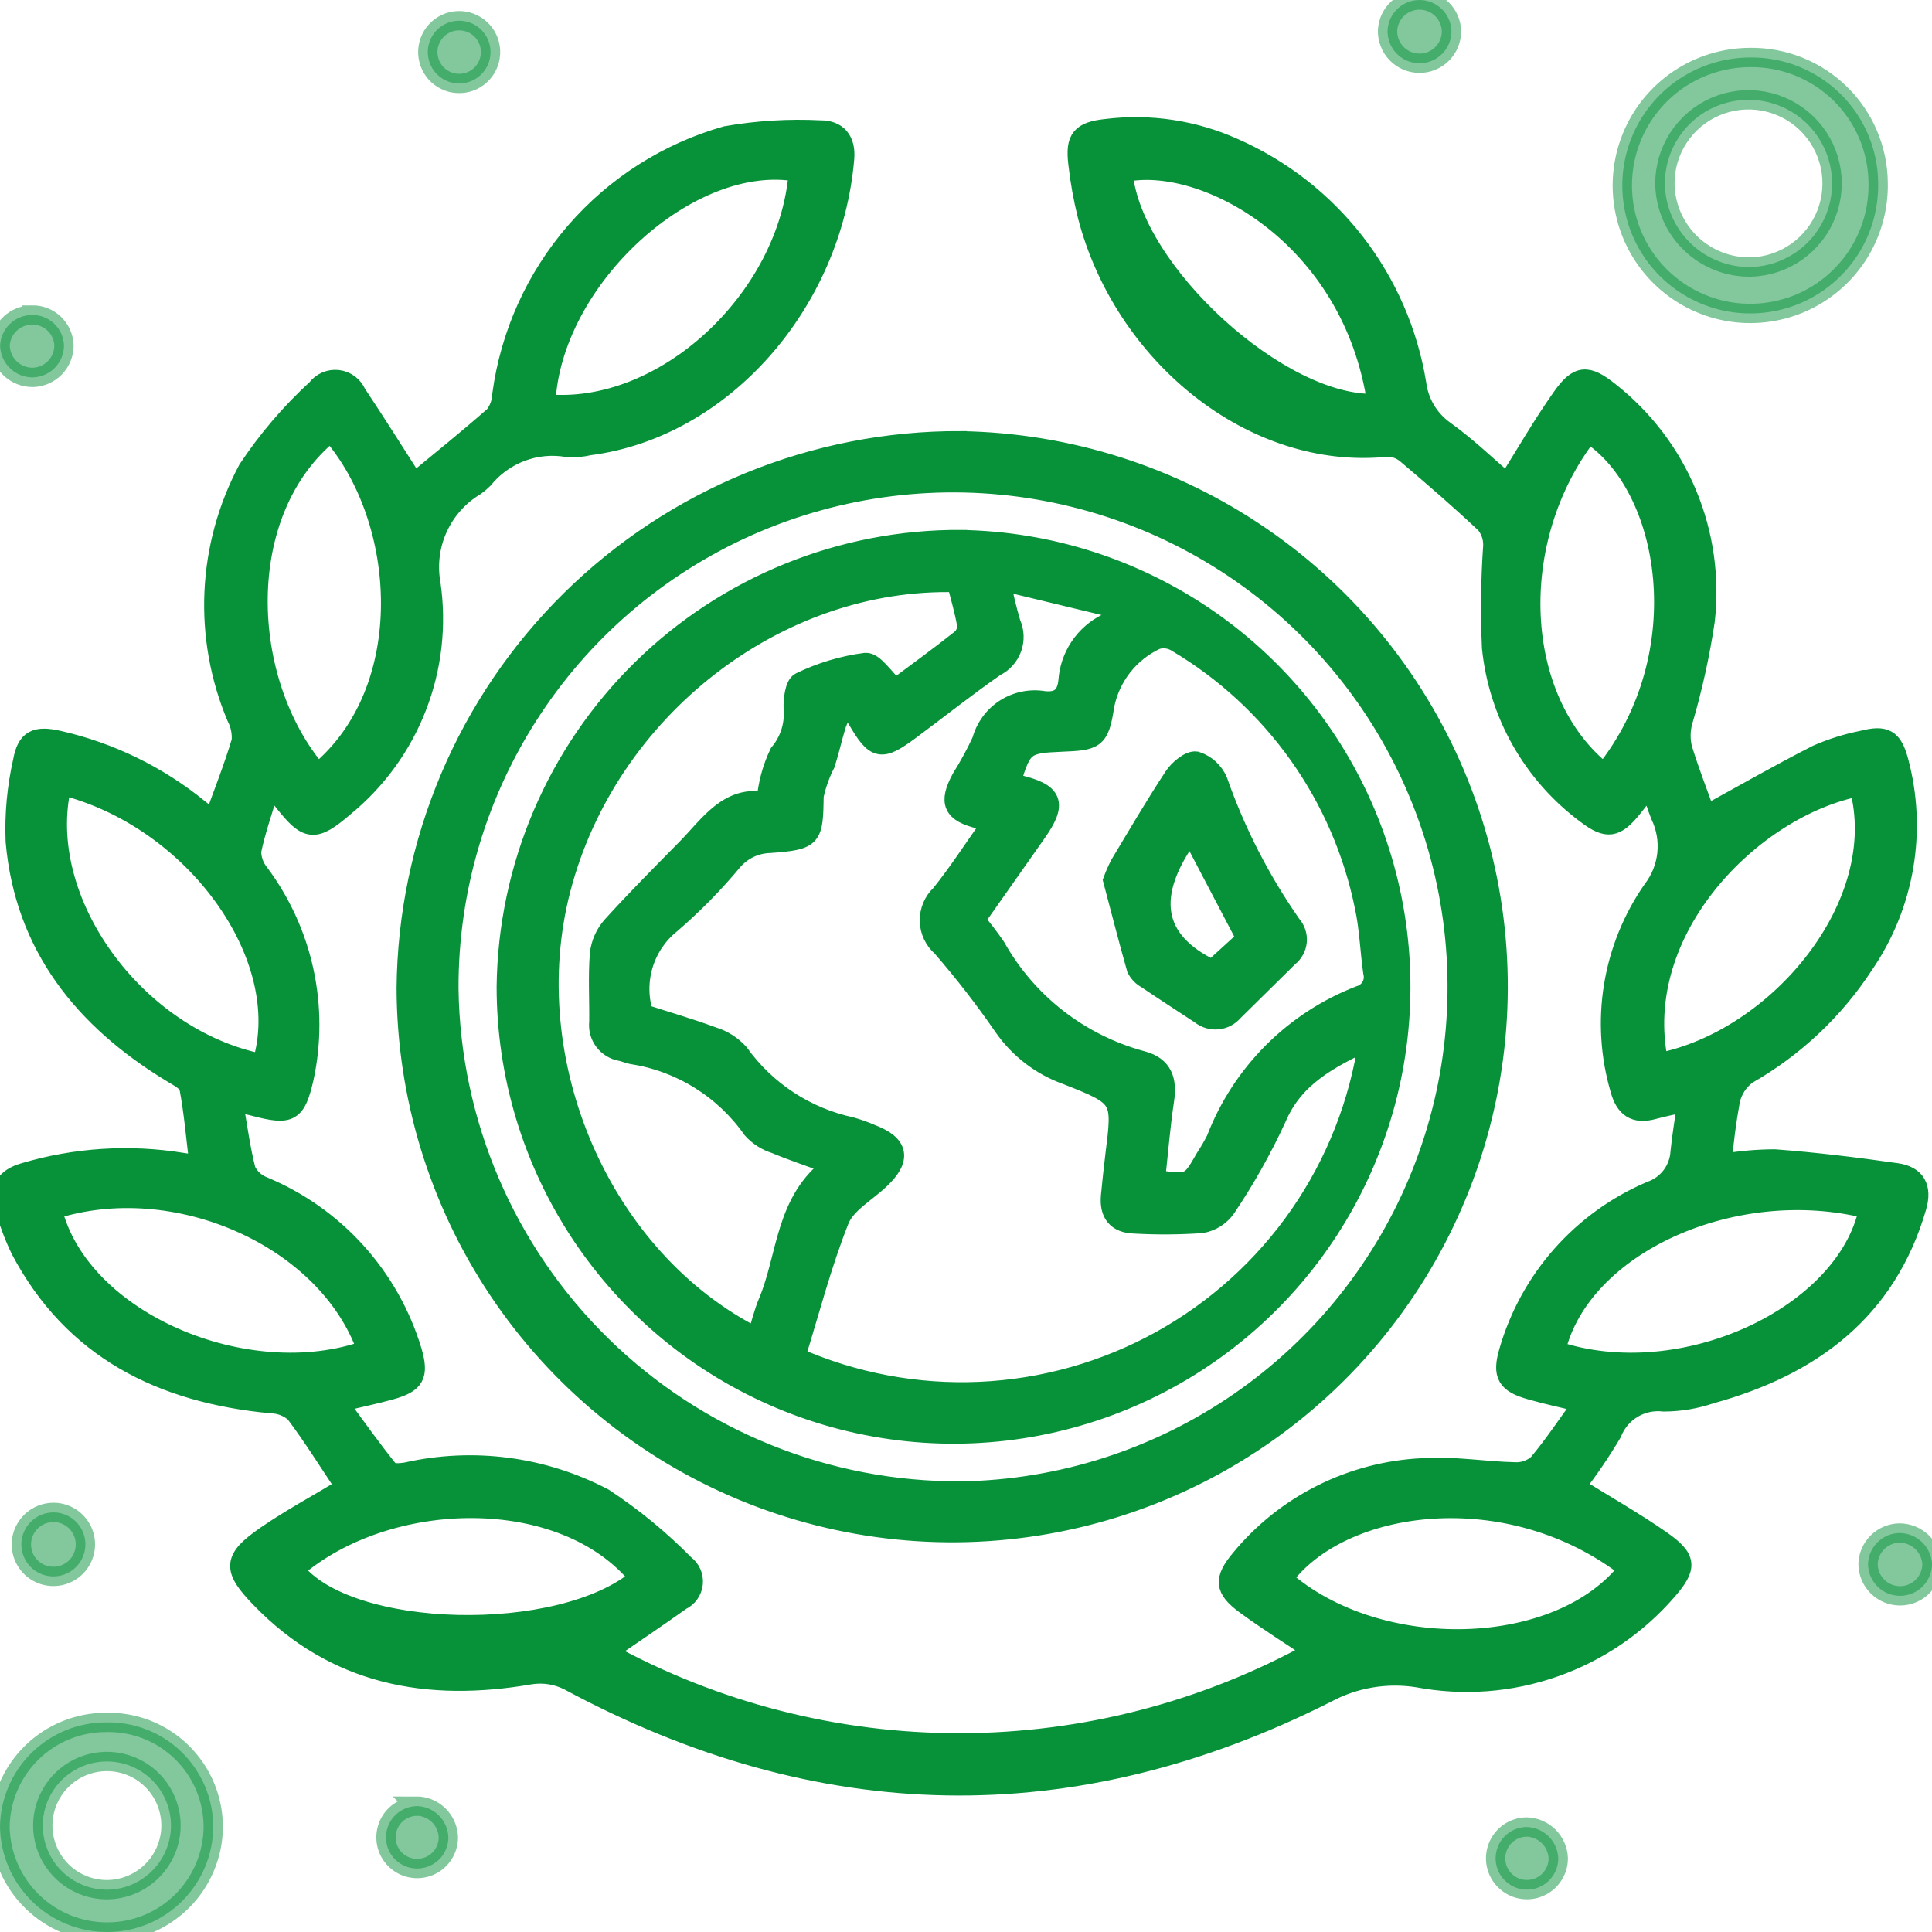
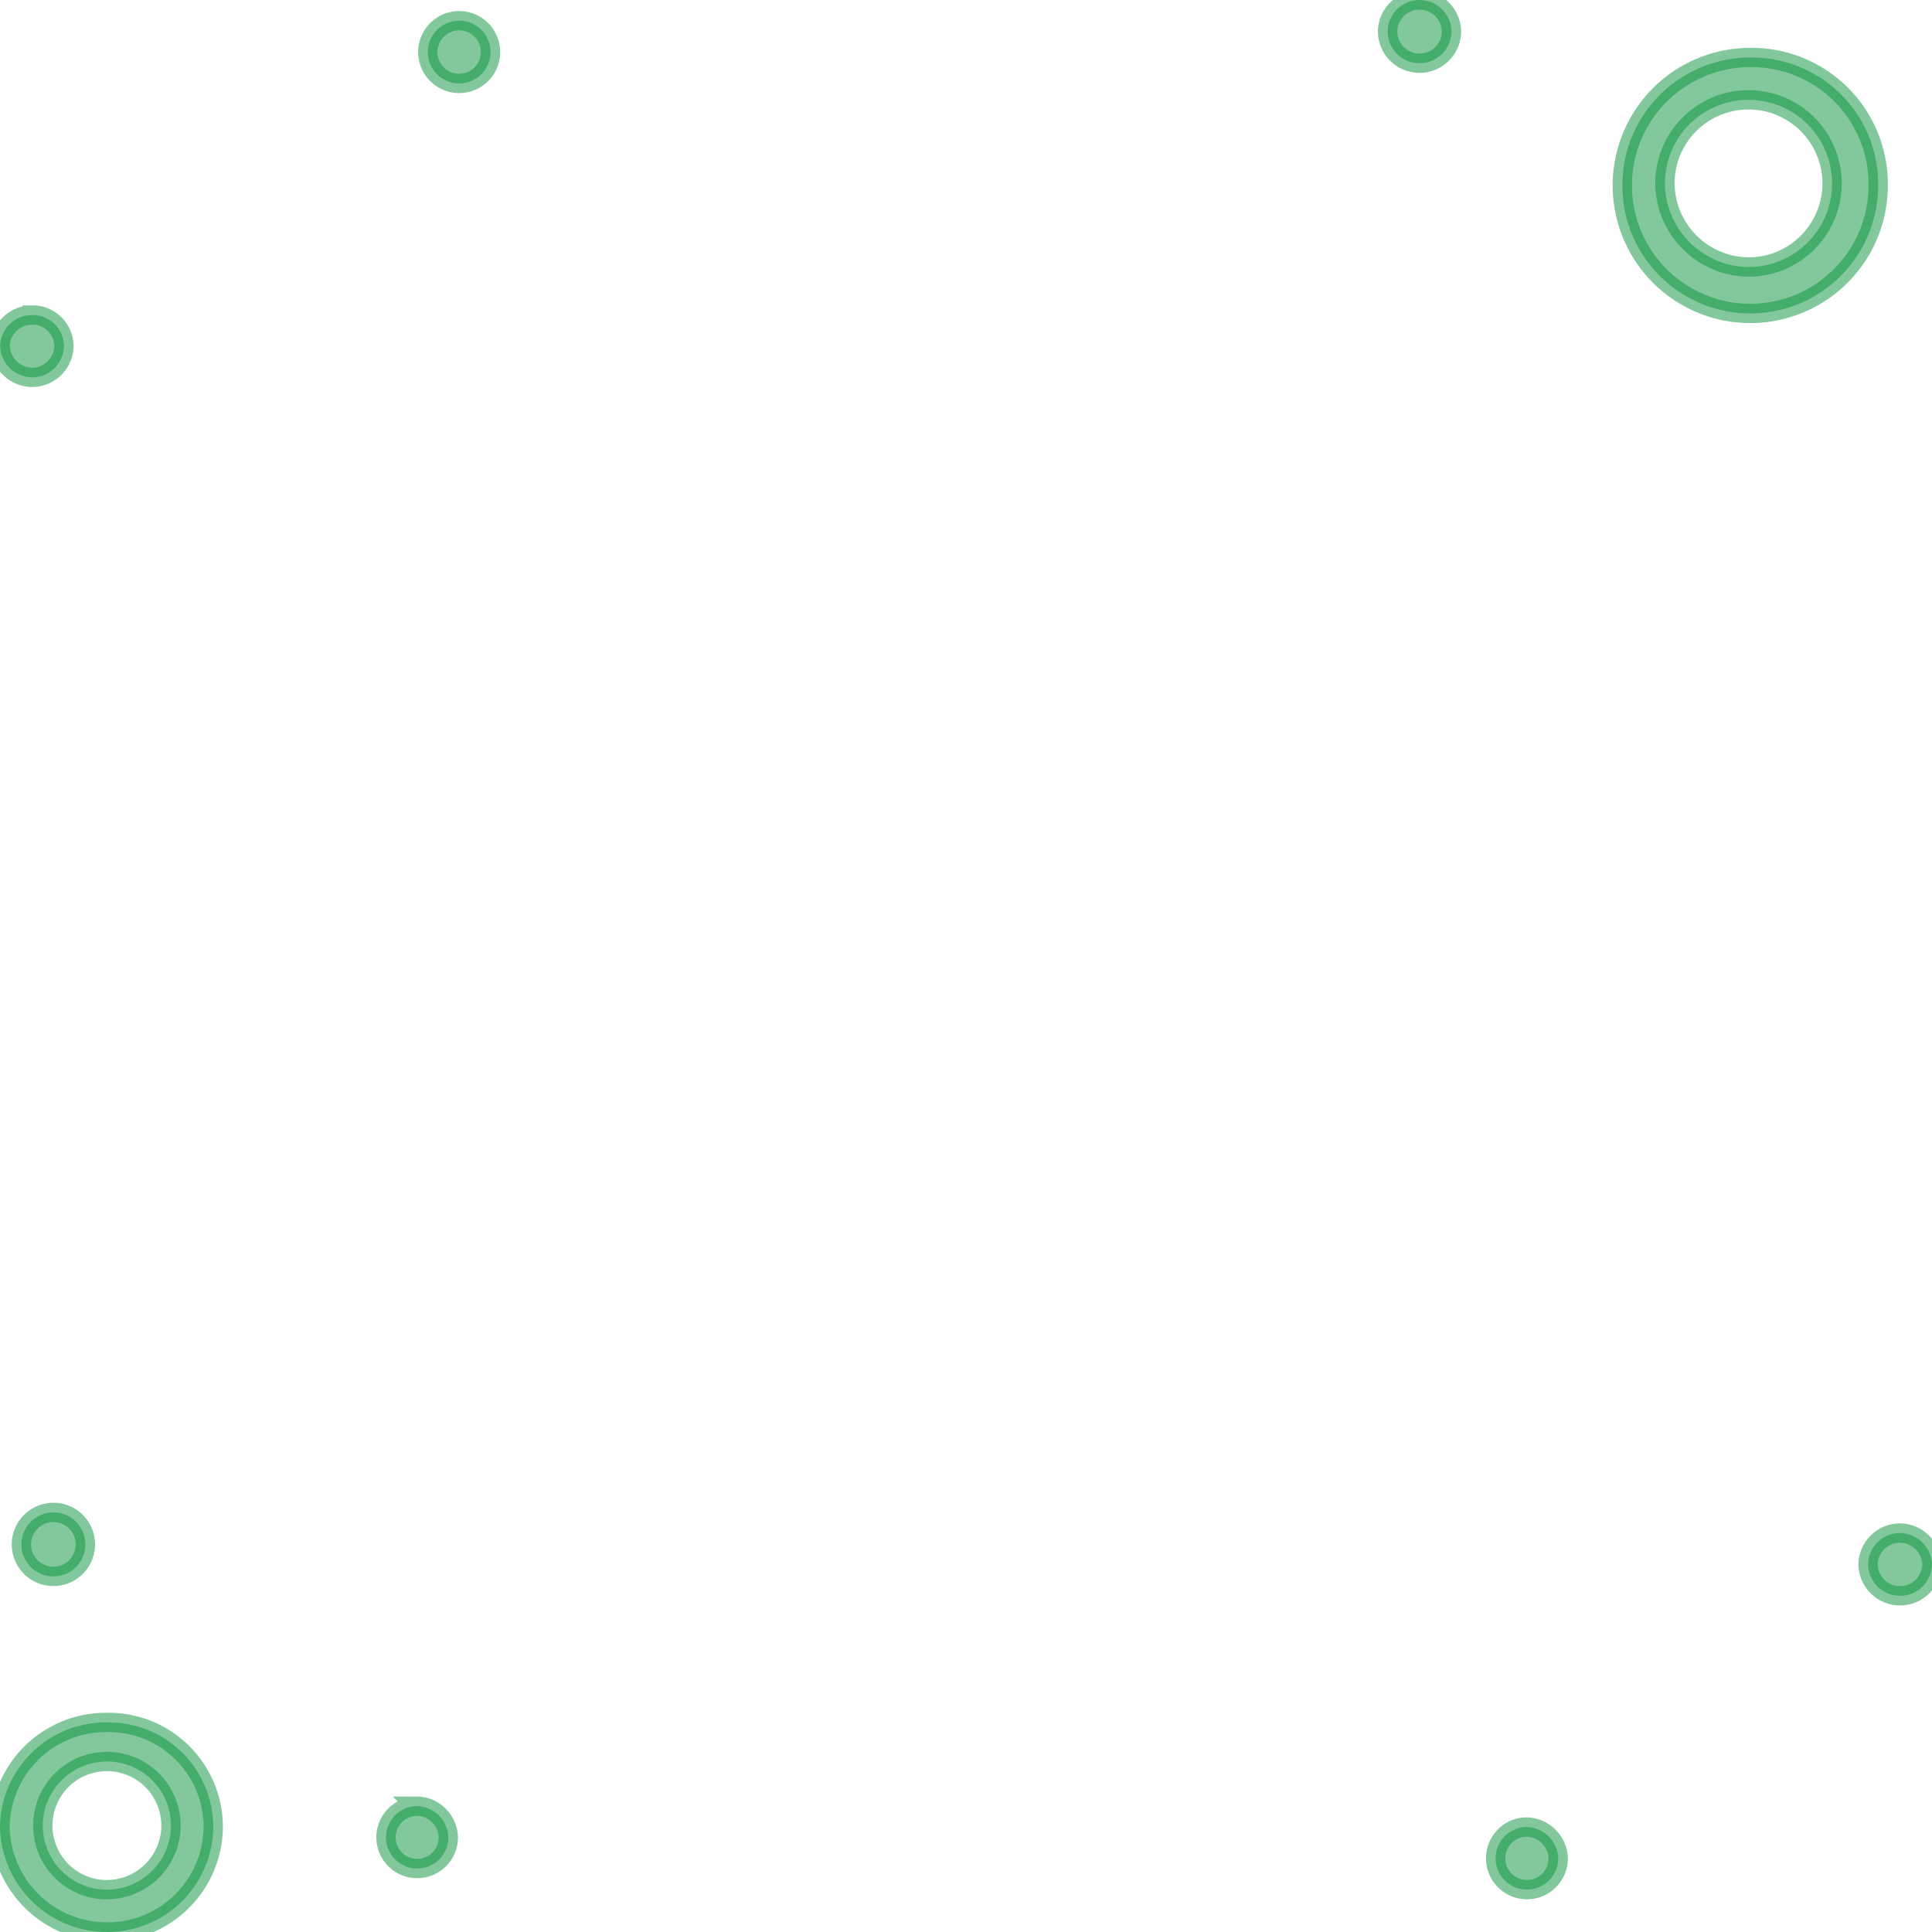
<svg xmlns="http://www.w3.org/2000/svg" width="60" height="60" viewBox="0 0 60 60" fill="none">
  <g clip-path="url(#clip0_2699_3078)">
    <path opacity="0.5" d="M58.328 5.679C58.344 6.468 58.125 7.244 57.699 7.908C57.272 8.571 56.658 9.093 55.934 9.407C55.21 9.72 54.409 9.811 53.634 9.668C52.858 9.524 52.143 9.153 51.578 8.602C51.014 8.05 50.627 7.344 50.466 6.571C50.305 5.799 50.377 4.996 50.674 4.265C50.97 3.534 51.478 2.908 52.131 2.466C52.785 2.025 53.555 1.788 54.344 1.785C54.862 1.778 55.376 1.873 55.856 2.065C56.337 2.257 56.776 2.542 57.146 2.904C57.516 3.265 57.811 3.697 58.014 4.173C58.217 4.65 58.324 5.162 58.328 5.679ZM54.382 8.292C54.893 8.277 55.388 8.11 55.804 7.814C56.221 7.518 56.541 7.106 56.725 6.629C56.908 6.152 56.947 5.631 56.836 5.133C56.725 4.634 56.469 4.178 56.101 3.824C55.733 3.47 55.268 3.232 54.765 3.141C54.262 3.05 53.744 3.109 53.274 3.311C52.805 3.513 52.406 3.849 52.126 4.278C51.847 4.706 51.7 5.207 51.705 5.718C51.711 6.063 51.785 6.403 51.923 6.719C52.062 7.036 52.261 7.322 52.509 7.561C52.758 7.8 53.052 7.988 53.373 8.113C53.694 8.239 54.037 8.3 54.382 8.292ZM3.289 53.491C3.723 53.48 4.155 53.556 4.559 53.714C4.963 53.872 5.331 54.11 5.642 54.413C5.952 54.716 6.199 55.078 6.368 55.478C6.536 55.878 6.623 56.308 6.623 56.742C6.615 57.606 6.267 58.433 5.654 59.043C5.041 59.653 4.212 59.997 3.348 60C2.472 60.007 1.628 59.667 1.001 59.055C0.374 58.443 0.014 57.608 0 56.732C0.012 55.867 0.364 55.043 0.98 54.436C1.596 53.83 2.425 53.49 3.289 53.491ZM3.289 58.686C3.807 58.692 4.307 58.496 4.683 58.141C5.06 57.786 5.284 57.298 5.309 56.781C5.326 56.385 5.224 55.993 5.017 55.655C4.81 55.317 4.507 55.049 4.147 54.884C3.787 54.719 3.386 54.666 2.995 54.731C2.604 54.795 2.241 54.975 1.953 55.247C1.665 55.519 1.465 55.87 1.377 56.257C1.29 56.643 1.32 57.047 1.464 57.416C1.607 57.786 1.857 58.104 2.183 58.33C2.508 58.556 2.893 58.68 3.289 58.686ZM43.093 0.933C43.087 1.065 43.109 1.197 43.156 1.321C43.202 1.445 43.273 1.559 43.365 1.655C43.456 1.751 43.565 1.828 43.687 1.881C43.808 1.934 43.939 1.962 44.072 1.964C44.204 1.966 44.336 1.941 44.458 1.891C44.581 1.841 44.693 1.767 44.786 1.673C44.88 1.579 44.954 1.468 45.004 1.345C45.054 1.222 45.079 1.091 45.077 0.958C45.068 0.703 44.961 0.462 44.779 0.283C44.596 0.105 44.352 0.003 44.097 8.42997e-05C43.842 -0.003 43.595 0.092 43.408 0.265C43.221 0.439 43.108 0.678 43.093 0.933ZM0.998 9.783C0.742 9.782 0.495 9.88 0.31 10.057C0.125 10.233 0.015 10.475 0.003 10.73C0.006 10.863 0.034 10.994 0.087 11.115C0.14 11.237 0.217 11.347 0.312 11.438C0.407 11.53 0.52 11.602 0.643 11.651C0.767 11.699 0.898 11.723 1.031 11.72C1.287 11.71 1.53 11.602 1.708 11.418C1.886 11.233 1.986 10.987 1.987 10.73C1.979 10.475 1.871 10.232 1.686 10.054C1.501 9.877 1.254 9.779 0.998 9.782L0.998 9.783ZM58.014 48.573C58.016 48.837 58.122 49.089 58.31 49.273C58.497 49.459 58.75 49.561 59.014 49.56C59.277 49.558 59.529 49.452 59.714 49.264C59.899 49.077 60.002 48.823 60 48.56C59.984 48.304 59.872 48.065 59.686 47.888C59.501 47.712 59.256 47.612 59 47.609C58.743 47.61 58.496 47.712 58.312 47.892C58.128 48.072 58.021 48.316 58.014 48.573ZM48.393 57.703C48.381 57.447 48.273 57.205 48.089 57.026C47.906 56.847 47.661 56.744 47.404 56.739C47.212 56.742 47.026 56.802 46.868 56.911C46.709 57.021 46.587 57.174 46.517 57.353C46.446 57.531 46.429 57.727 46.469 57.915C46.509 58.102 46.604 58.274 46.742 58.408C46.879 58.542 47.053 58.633 47.242 58.668C47.431 58.703 47.626 58.682 47.802 58.606C47.979 58.531 48.129 58.405 48.234 58.244C48.34 58.083 48.395 57.895 48.393 57.703ZM0.673 47.823C0.646 48.019 0.677 48.22 0.764 48.398C0.851 48.576 0.989 48.725 1.161 48.824C1.333 48.923 1.531 48.968 1.728 48.954C1.926 48.94 2.115 48.867 2.271 48.745C2.428 48.622 2.543 48.456 2.604 48.267C2.665 48.078 2.668 47.875 2.613 47.685C2.557 47.494 2.446 47.325 2.294 47.198C2.141 47.071 1.954 46.993 1.757 46.973C1.502 46.949 1.247 47.023 1.045 47.182C0.844 47.34 0.711 47.569 0.673 47.823ZM12.924 56.092C12.734 56.099 12.55 56.161 12.394 56.271C12.239 56.381 12.12 56.535 12.052 56.713C11.983 56.89 11.969 57.084 12.01 57.27C12.051 57.456 12.146 57.626 12.283 57.758C12.42 57.89 12.593 57.979 12.78 58.013C12.968 58.047 13.161 58.026 13.336 57.951C13.511 57.876 13.66 57.752 13.765 57.593C13.869 57.433 13.925 57.247 13.924 57.057C13.915 56.797 13.806 56.55 13.619 56.37C13.432 56.189 13.181 56.088 12.921 56.089L12.924 56.092ZM15.233 1.669C15.247 1.411 15.158 1.158 14.985 0.966C14.812 0.774 14.57 0.658 14.312 0.644C14.054 0.63 13.801 0.72 13.609 0.892C13.417 1.065 13.301 1.307 13.287 1.565C13.28 1.693 13.299 1.821 13.341 1.942C13.384 2.062 13.45 2.173 13.535 2.269C13.621 2.364 13.724 2.441 13.84 2.496C13.955 2.552 14.08 2.584 14.208 2.59C14.336 2.597 14.464 2.579 14.584 2.536C14.705 2.494 14.816 2.428 14.911 2.342C15.007 2.257 15.084 2.153 15.139 2.038C15.194 1.922 15.226 1.797 15.233 1.669Z" fill="#07923A" stroke="#07923A" stroke-width="0.6" />
-     <path d="M10.728 46.188C10.211 45.415 9.72 44.624 9.162 43.882C8.958 43.7 8.696 43.598 8.423 43.593C5.018 43.271 2.272 41.912 0.636 38.815C0.425 38.378 0.256 37.922 0.131 37.453C-0.035 36.914 0.17 36.584 0.744 36.416C2.34 35.94 4.023 35.833 5.666 36.102C5.814 36.127 5.964 36.138 6.181 36.164C6.08 35.331 6.015 34.544 5.869 33.773C5.835 33.597 5.544 33.447 5.345 33.327C2.595 31.66 0.761 29.378 0.474 26.128C0.441 25.292 0.518 24.457 0.703 23.642C0.826 22.953 1.12 22.832 1.824 22.992C3.421 23.355 4.912 24.083 6.18 25.118C6.302 25.216 6.424 25.312 6.548 25.406C6.563 25.418 6.591 25.411 6.651 25.415C6.935 24.624 7.25 23.832 7.493 23.017C7.514 22.757 7.462 22.497 7.341 22.267C6.825 21.04 6.589 19.713 6.649 18.384C6.71 17.054 7.067 15.755 7.693 14.58C8.302 13.661 9.021 12.819 9.834 12.073C9.91 11.972 10.011 11.893 10.127 11.843C10.243 11.793 10.37 11.775 10.496 11.79C10.621 11.805 10.741 11.852 10.842 11.928C10.943 12.004 11.023 12.105 11.073 12.221C11.684 13.137 12.269 14.073 12.859 14.992C13.656 14.332 14.521 13.64 15.35 12.909C15.496 12.722 15.579 12.493 15.587 12.256C15.839 10.383 16.632 8.625 17.869 7.197C19.106 5.769 20.732 4.733 22.55 4.216C23.517 4.047 24.499 3.987 25.48 4.037C26.006 4.033 26.277 4.36 26.23 4.917C25.85 9.403 22.451 13.306 18.295 13.841C18.077 13.893 17.852 13.912 17.629 13.897C17.145 13.813 16.648 13.859 16.189 14.032C15.729 14.205 15.324 14.497 15.015 14.878C14.936 14.957 14.851 15.029 14.761 15.093C14.251 15.399 13.846 15.853 13.6 16.394C13.353 16.935 13.277 17.538 13.381 18.123C13.57 19.415 13.421 20.734 12.948 21.951C12.476 23.168 11.695 24.241 10.684 25.067C9.767 25.854 9.537 25.823 8.806 24.892C8.701 24.759 8.59 24.632 8.395 24.399C8.174 25.149 7.947 25.782 7.811 26.438C7.814 26.693 7.905 26.941 8.069 27.137C8.736 28.036 9.204 29.066 9.441 30.16C9.678 31.254 9.679 32.385 9.443 33.479C9.193 34.562 9.015 34.654 7.901 34.362C7.715 34.313 7.525 34.279 7.245 34.211C7.38 34.972 7.469 35.67 7.642 36.346C7.75 36.57 7.939 36.745 8.17 36.837C9.273 37.294 10.261 37.991 11.062 38.877C11.863 39.763 12.457 40.816 12.801 41.959C13.021 42.72 12.891 42.959 12.123 43.172C11.634 43.308 11.135 43.41 10.502 43.561C11.052 44.311 11.545 45.004 12.08 45.669C12.157 45.766 12.442 45.745 12.62 45.715C14.697 45.245 16.873 45.532 18.757 46.524C19.661 47.121 20.501 47.811 21.261 48.583C21.353 48.65 21.427 48.74 21.473 48.844C21.52 48.948 21.539 49.062 21.528 49.176C21.517 49.29 21.477 49.398 21.411 49.492C21.346 49.585 21.257 49.66 21.154 49.708C20.412 50.237 19.654 50.745 18.834 51.31C22.2 53.163 25.982 54.132 29.824 54.126C33.667 54.119 37.445 53.138 40.806 51.274C40.094 50.796 39.364 50.34 38.674 49.833C38.014 49.347 37.994 49.05 38.526 48.412C39.219 47.572 40.079 46.887 41.053 46.401C42.026 45.914 43.09 45.636 44.177 45.585C45.129 45.517 46.094 45.69 47.057 45.711C47.318 45.721 47.572 45.629 47.765 45.455C48.248 44.878 48.665 44.249 49.158 43.568C48.567 43.425 48.055 43.318 47.553 43.174C46.791 42.962 46.636 42.711 46.855 41.964C47.174 40.859 47.735 39.84 48.497 38.978C49.26 38.117 50.204 37.436 51.261 36.985C51.517 36.897 51.74 36.735 51.904 36.52C52.067 36.305 52.162 36.046 52.178 35.776C52.227 35.276 52.314 34.782 52.392 34.221C51.985 34.313 51.661 34.374 51.346 34.461C50.762 34.622 50.462 34.39 50.311 33.839C50.004 32.795 49.935 31.695 50.11 30.621C50.285 29.547 50.698 28.526 51.32 27.633C51.57 27.308 51.725 26.921 51.768 26.514C51.811 26.106 51.74 25.695 51.563 25.326C51.448 25.045 51.365 24.751 51.244 24.395C51.031 24.668 50.87 24.877 50.705 25.082C50.182 25.733 49.91 25.777 49.257 25.28C48.435 24.669 47.75 23.894 47.244 23.004C46.739 22.113 46.425 21.127 46.322 20.108C46.275 19.056 46.288 18.001 46.361 16.95C46.37 16.702 46.288 16.459 46.13 16.267C45.336 15.518 44.511 14.806 43.678 14.101C43.511 13.959 43.298 13.882 43.079 13.885C38.897 14.318 34.878 11 33.766 6.693C33.633 6.158 33.536 5.614 33.475 5.067C33.385 4.297 33.569 4.076 34.365 3.993C35.709 3.828 37.072 4.033 38.307 4.586C39.79 5.235 41.087 6.245 42.08 7.523C43.073 8.802 43.731 10.308 43.993 11.906C44.029 12.195 44.123 12.474 44.272 12.725C44.42 12.976 44.619 13.193 44.855 13.363C45.557 13.863 46.183 14.473 46.81 15.008C47.376 14.106 47.9 13.193 48.505 12.336C49.01 11.622 49.295 11.613 49.99 12.169C51.049 13.003 51.877 14.094 52.396 15.338C52.915 16.583 53.107 17.939 52.955 19.278C52.796 20.344 52.563 21.396 52.257 22.429C52.189 22.694 52.187 22.971 52.25 23.237C52.473 23.969 52.755 24.684 52.978 25.308C54.139 24.672 55.271 24.022 56.434 23.43C56.885 23.233 57.355 23.085 57.838 22.99C58.547 22.809 58.778 22.938 58.966 23.631C59.255 24.702 59.308 25.823 59.121 26.917C58.934 28.01 58.511 29.05 57.883 29.964C56.965 31.368 55.727 32.534 54.27 33.366C54.001 33.559 53.812 33.844 53.738 34.167C53.619 34.819 53.533 35.476 53.48 36.137C54.02 36.043 54.567 35.994 55.115 35.992C56.381 36.088 57.644 36.242 58.9 36.422C59.495 36.506 59.706 36.877 59.527 37.488C58.589 40.706 56.261 42.431 53.127 43.294C52.659 43.453 52.168 43.535 51.674 43.537C51.336 43.497 50.994 43.57 50.702 43.745C50.41 43.921 50.185 44.188 50.062 44.506C49.719 45.082 49.342 45.637 48.933 46.167C49.845 46.735 50.755 47.251 51.604 47.843C52.399 48.403 52.409 48.671 51.779 49.397C50.836 50.487 49.624 51.311 48.263 51.785C46.903 52.261 45.441 52.37 44.025 52.103C43.055 51.95 42.061 52.119 41.196 52.584C33.296 56.57 25.441 56.392 17.659 52.197C17.294 52.013 16.882 51.948 16.479 52.009C13.276 52.566 10.403 52.037 8.082 49.631C7.204 48.721 7.221 48.415 8.24 47.703C9.026 47.16 9.873 46.706 10.728 46.188ZM49.82 24.005C52.776 20.328 51.871 15.072 49.33 13.456C46.766 16.756 46.979 21.757 49.82 24.004V24.005ZM48.315 41.943C52.247 43.258 57.344 40.86 58.03 37.552C53.86 36.493 49.085 38.653 48.315 41.943V41.943ZM1.918 24.388C1.078 27.947 4.189 32.245 8.135 33.029C9.144 29.738 6.055 25.419 1.918 24.388ZM16.949 12.541C20.601 12.893 24.484 9.306 24.794 5.347C21.431 4.723 17.11 8.667 16.949 12.541ZM1.628 37.576C2.478 41.049 7.681 43.242 11.39 41.92C10.17 38.441 5.443 36.336 1.628 37.576ZM51.51 33.005C55.195 32.287 58.733 28.099 57.732 24.43C54.423 25.075 50.639 28.885 51.51 33.005ZM9.869 24.005C12.989 21.439 12.647 16.13 10.272 13.422C7.215 15.896 7.443 21.171 9.868 24.003L9.869 24.005ZM50.572 48.721C46.858 45.837 41.644 46.554 39.842 49.03C42.788 51.638 48.443 51.493 50.572 48.718V48.721ZM9.141 48.742C10.778 50.9 17.432 51.06 19.846 48.999C17.513 46.112 12.04 46.229 9.141 48.74V48.742ZM42.762 12.531C42.008 7.311 37.366 4.808 34.877 5.364C35.139 8.424 39.79 12.682 42.761 12.528L42.762 12.531ZM29.834 13.69C33.174 13.742 36.424 14.779 39.176 16.671C41.929 18.563 44.061 21.226 45.306 24.326C46.55 27.426 46.851 30.824 46.171 34.094C45.491 37.364 43.861 40.361 41.484 42.708C39.107 45.055 36.09 46.647 32.811 47.285C29.533 47.924 26.139 47.58 23.055 46.296C19.971 45.012 17.335 42.846 15.478 40.07C13.621 37.293 12.626 34.03 12.616 30.69C12.657 26.156 14.491 21.823 17.717 18.638C20.943 15.452 25.299 13.672 29.833 13.688L29.834 13.69ZM29.856 46.305C32.944 46.254 35.947 45.291 38.489 43.537C41.031 41.784 42.997 39.318 44.141 36.449C45.285 33.581 45.555 30.439 44.917 27.417C44.28 24.396 42.763 21.63 40.558 19.469C38.353 17.307 35.558 15.845 32.524 15.268C29.491 14.691 26.354 15.024 23.509 16.224C20.664 17.425 18.238 19.44 16.535 22.016C14.832 24.592 13.929 27.614 13.94 30.702C13.996 34.877 15.701 38.86 18.682 41.782C21.664 44.705 25.68 46.33 29.855 46.303L29.856 46.305ZM29.85 16.758C32.587 16.804 35.249 17.659 37.502 19.213C39.755 20.768 41.498 22.954 42.513 25.496C43.528 28.038 43.769 30.824 43.206 33.502C42.643 36.181 41.301 38.634 39.348 40.553C37.396 42.471 34.92 43.77 32.232 44.286C29.544 44.803 26.763 44.513 24.238 43.454C21.714 42.394 19.559 40.613 18.044 38.333C16.529 36.053 15.722 33.377 15.723 30.639C15.767 26.929 17.277 23.386 19.924 20.785C22.57 18.184 26.138 16.736 29.849 16.756L29.85 16.758ZM42.494 32.305C41.285 32.882 40.191 33.438 39.645 34.727C39.2 35.692 38.679 36.62 38.086 37.502C37.997 37.632 37.884 37.742 37.752 37.827C37.62 37.911 37.472 37.969 37.318 37.996C36.624 38.044 35.929 38.049 35.235 38.01C34.67 37.996 34.438 37.677 34.49 37.136C34.531 36.719 34.574 36.303 34.625 35.886C34.85 34.095 34.862 34.068 33.125 33.386C32.328 33.102 31.642 32.575 31.16 31.88C30.569 31.02 29.928 30.195 29.244 29.407C29.127 29.306 29.034 29.183 28.968 29.044C28.902 28.905 28.867 28.754 28.864 28.6C28.861 28.447 28.89 28.294 28.949 28.152C29.009 28.011 29.098 27.883 29.21 27.778C29.769 27.081 30.254 26.326 30.802 25.552C30.596 25.491 30.512 25.462 30.427 25.442C29.584 25.238 29.443 24.93 29.854 24.169C30.09 23.794 30.302 23.405 30.487 23.003C30.598 22.591 30.858 22.236 31.217 22.006C31.576 21.777 32.008 21.691 32.428 21.763C32.908 21.812 33.124 21.597 33.169 21.144C33.195 20.767 33.319 20.402 33.53 20.088C33.741 19.774 34.031 19.52 34.37 19.353C34.507 19.281 34.651 19.222 34.787 19.156L34.665 18.901L31.081 18.037C31.164 18.482 31.27 18.923 31.399 19.357C31.508 19.601 31.519 19.877 31.429 20.129C31.338 20.38 31.154 20.587 30.914 20.705C30.016 21.328 29.164 22.008 28.284 22.661C27.354 23.355 27.184 23.312 26.61 22.328C26.53 22.192 26.333 22.122 26.193 22.022C26.11 22.179 26.037 22.341 25.975 22.508C25.853 22.909 25.763 23.32 25.636 23.719C25.474 24.033 25.355 24.368 25.281 24.713C25.261 26.019 25.245 26.092 23.916 26.191C23.696 26.196 23.479 26.247 23.28 26.34C23.082 26.434 22.905 26.569 22.761 26.735C22.177 27.437 21.536 28.089 20.845 28.685C20.436 29.011 20.135 29.454 19.982 29.954C19.829 30.455 19.831 30.99 19.988 31.489C20.695 31.717 21.425 31.927 22.136 32.191C22.451 32.286 22.735 32.466 22.956 32.712C23.792 33.879 25.034 34.693 26.438 34.994C26.653 35.056 26.864 35.132 27.069 35.221C27.922 35.547 28.003 35.992 27.331 36.628C26.895 37.04 26.272 37.384 26.071 37.888C25.521 39.272 25.15 40.722 24.71 42.138C26.51 42.933 28.47 43.301 30.435 43.213C32.401 43.125 34.319 42.584 36.041 41.632C37.763 40.679 39.241 39.342 40.361 37.724C41.48 36.105 42.209 34.25 42.493 32.303L42.494 32.305ZM23.5 41.537C23.622 41.148 23.706 40.779 23.851 40.436C24.453 39.008 24.359 37.277 25.856 36.186C25.2 35.946 24.629 35.756 24.075 35.526C23.801 35.441 23.555 35.284 23.362 35.071C22.927 34.451 22.371 33.925 21.727 33.526C21.084 33.126 20.366 32.861 19.617 32.747C19.508 32.724 19.404 32.679 19.295 32.653C19.084 32.62 18.892 32.507 18.762 32.337C18.632 32.167 18.573 31.953 18.598 31.74C18.607 31.033 18.562 30.323 18.618 29.622C18.654 29.301 18.789 28.998 19.003 28.757C19.749 27.933 20.535 27.144 21.316 26.351C22.035 25.619 22.622 24.668 23.796 24.899C23.835 24.375 23.971 23.862 24.199 23.388C24.359 23.198 24.479 22.979 24.554 22.742C24.629 22.506 24.656 22.256 24.635 22.009C24.622 21.726 24.682 21.259 24.852 21.181C25.49 20.871 26.173 20.666 26.876 20.574C27.141 20.549 27.46 21.064 27.806 21.382C28.45 20.901 29.168 20.382 29.864 19.828C29.921 19.771 29.965 19.703 29.992 19.627C30.019 19.551 30.029 19.469 30.02 19.389C29.941 18.943 29.811 18.507 29.706 18.092C24.128 17.938 18.873 22.038 17.424 27.601C16.022 32.972 18.672 39.112 23.5 41.536L23.5 41.537ZM35.886 36.633C36.962 36.777 36.962 36.777 37.43 35.958C37.552 35.774 37.663 35.582 37.763 35.384C38.153 34.37 38.751 33.448 39.518 32.678C40.285 31.909 41.205 31.308 42.219 30.915C42.369 30.874 42.496 30.776 42.574 30.641C42.652 30.507 42.674 30.347 42.635 30.197C42.538 29.521 42.519 28.831 42.375 28.167C42.031 26.466 41.335 24.857 40.331 23.442C39.327 22.027 38.037 20.839 36.545 19.953C36.452 19.894 36.346 19.856 36.236 19.841C36.126 19.827 36.015 19.837 35.909 19.87C35.5 20.06 35.142 20.344 34.863 20.698C34.585 21.053 34.394 21.468 34.306 21.911C34.145 22.977 34.013 23.004 32.944 23.047C31.826 23.093 31.745 23.157 31.405 24.277C31.462 24.308 31.52 24.333 31.581 24.353C32.719 24.617 32.848 24.937 32.19 25.87L30.288 28.574C30.514 28.841 30.727 29.119 30.925 29.407C31.409 30.269 32.06 31.025 32.84 31.631C33.621 32.237 34.514 32.681 35.469 32.938C36.12 33.109 36.255 33.553 36.164 34.163C36.042 34.971 35.978 35.784 35.885 36.632L35.886 36.633ZM34.559 27.341C34.622 27.168 34.697 26.999 34.783 26.836C35.33 25.925 35.866 25.008 36.45 24.121C36.6 23.892 36.943 23.604 37.148 23.637C37.297 23.686 37.434 23.765 37.55 23.869C37.665 23.974 37.758 24.103 37.821 24.246C38.376 25.832 39.146 27.335 40.108 28.713C40.172 28.784 40.221 28.867 40.251 28.957C40.282 29.047 40.293 29.143 40.285 29.238C40.276 29.332 40.249 29.425 40.203 29.508C40.157 29.592 40.095 29.665 40.02 29.723C39.448 30.284 38.878 30.847 38.309 31.41C38.184 31.558 38.007 31.651 37.815 31.669C37.623 31.687 37.431 31.629 37.281 31.508C36.723 31.14 36.16 30.778 35.606 30.403C35.469 30.329 35.359 30.215 35.291 30.075C35.038 29.185 34.81 28.288 34.559 27.341ZM36.975 25.854C35.543 27.788 35.789 29.227 37.652 30.108L38.703 29.15L36.975 25.854Z" fill="#07923A" stroke="#07923A" stroke-width="0.6" />
  </g>
  <defs>
    <clipPath id="clip0_2699_3078">
      <rect width="60" height="60" fill="white" />
    </clipPath>
  </defs>
</svg>